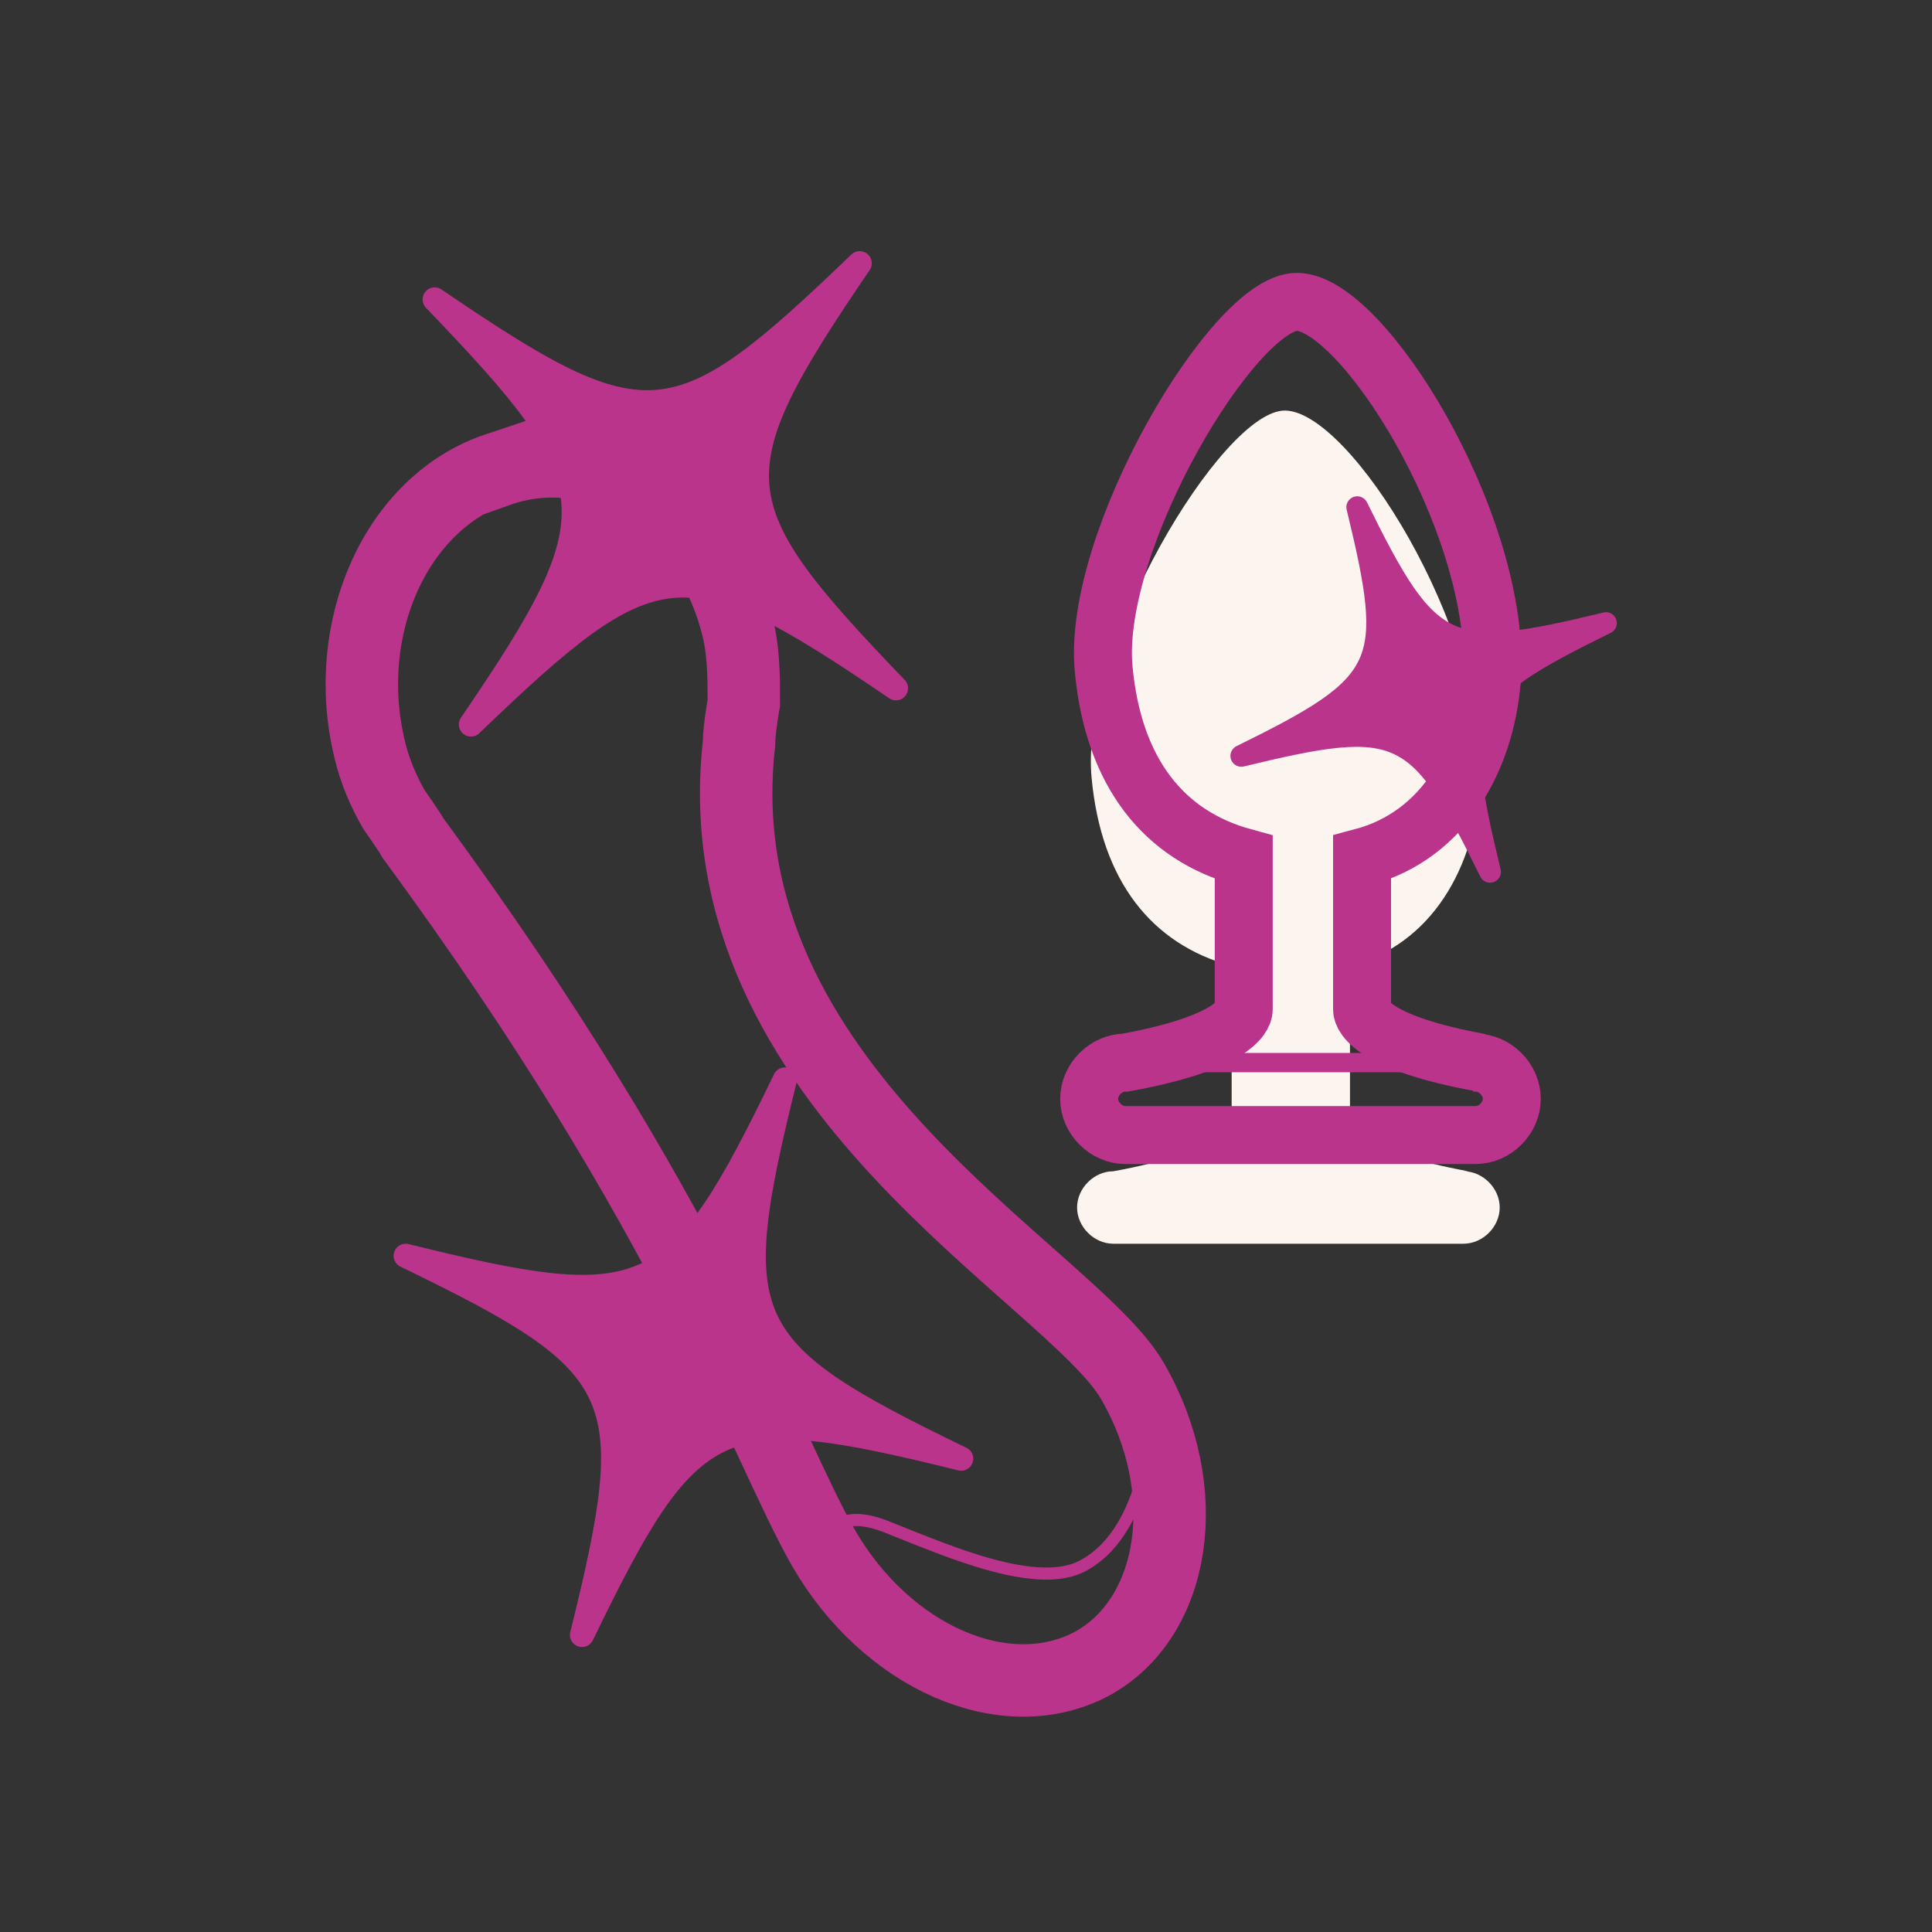
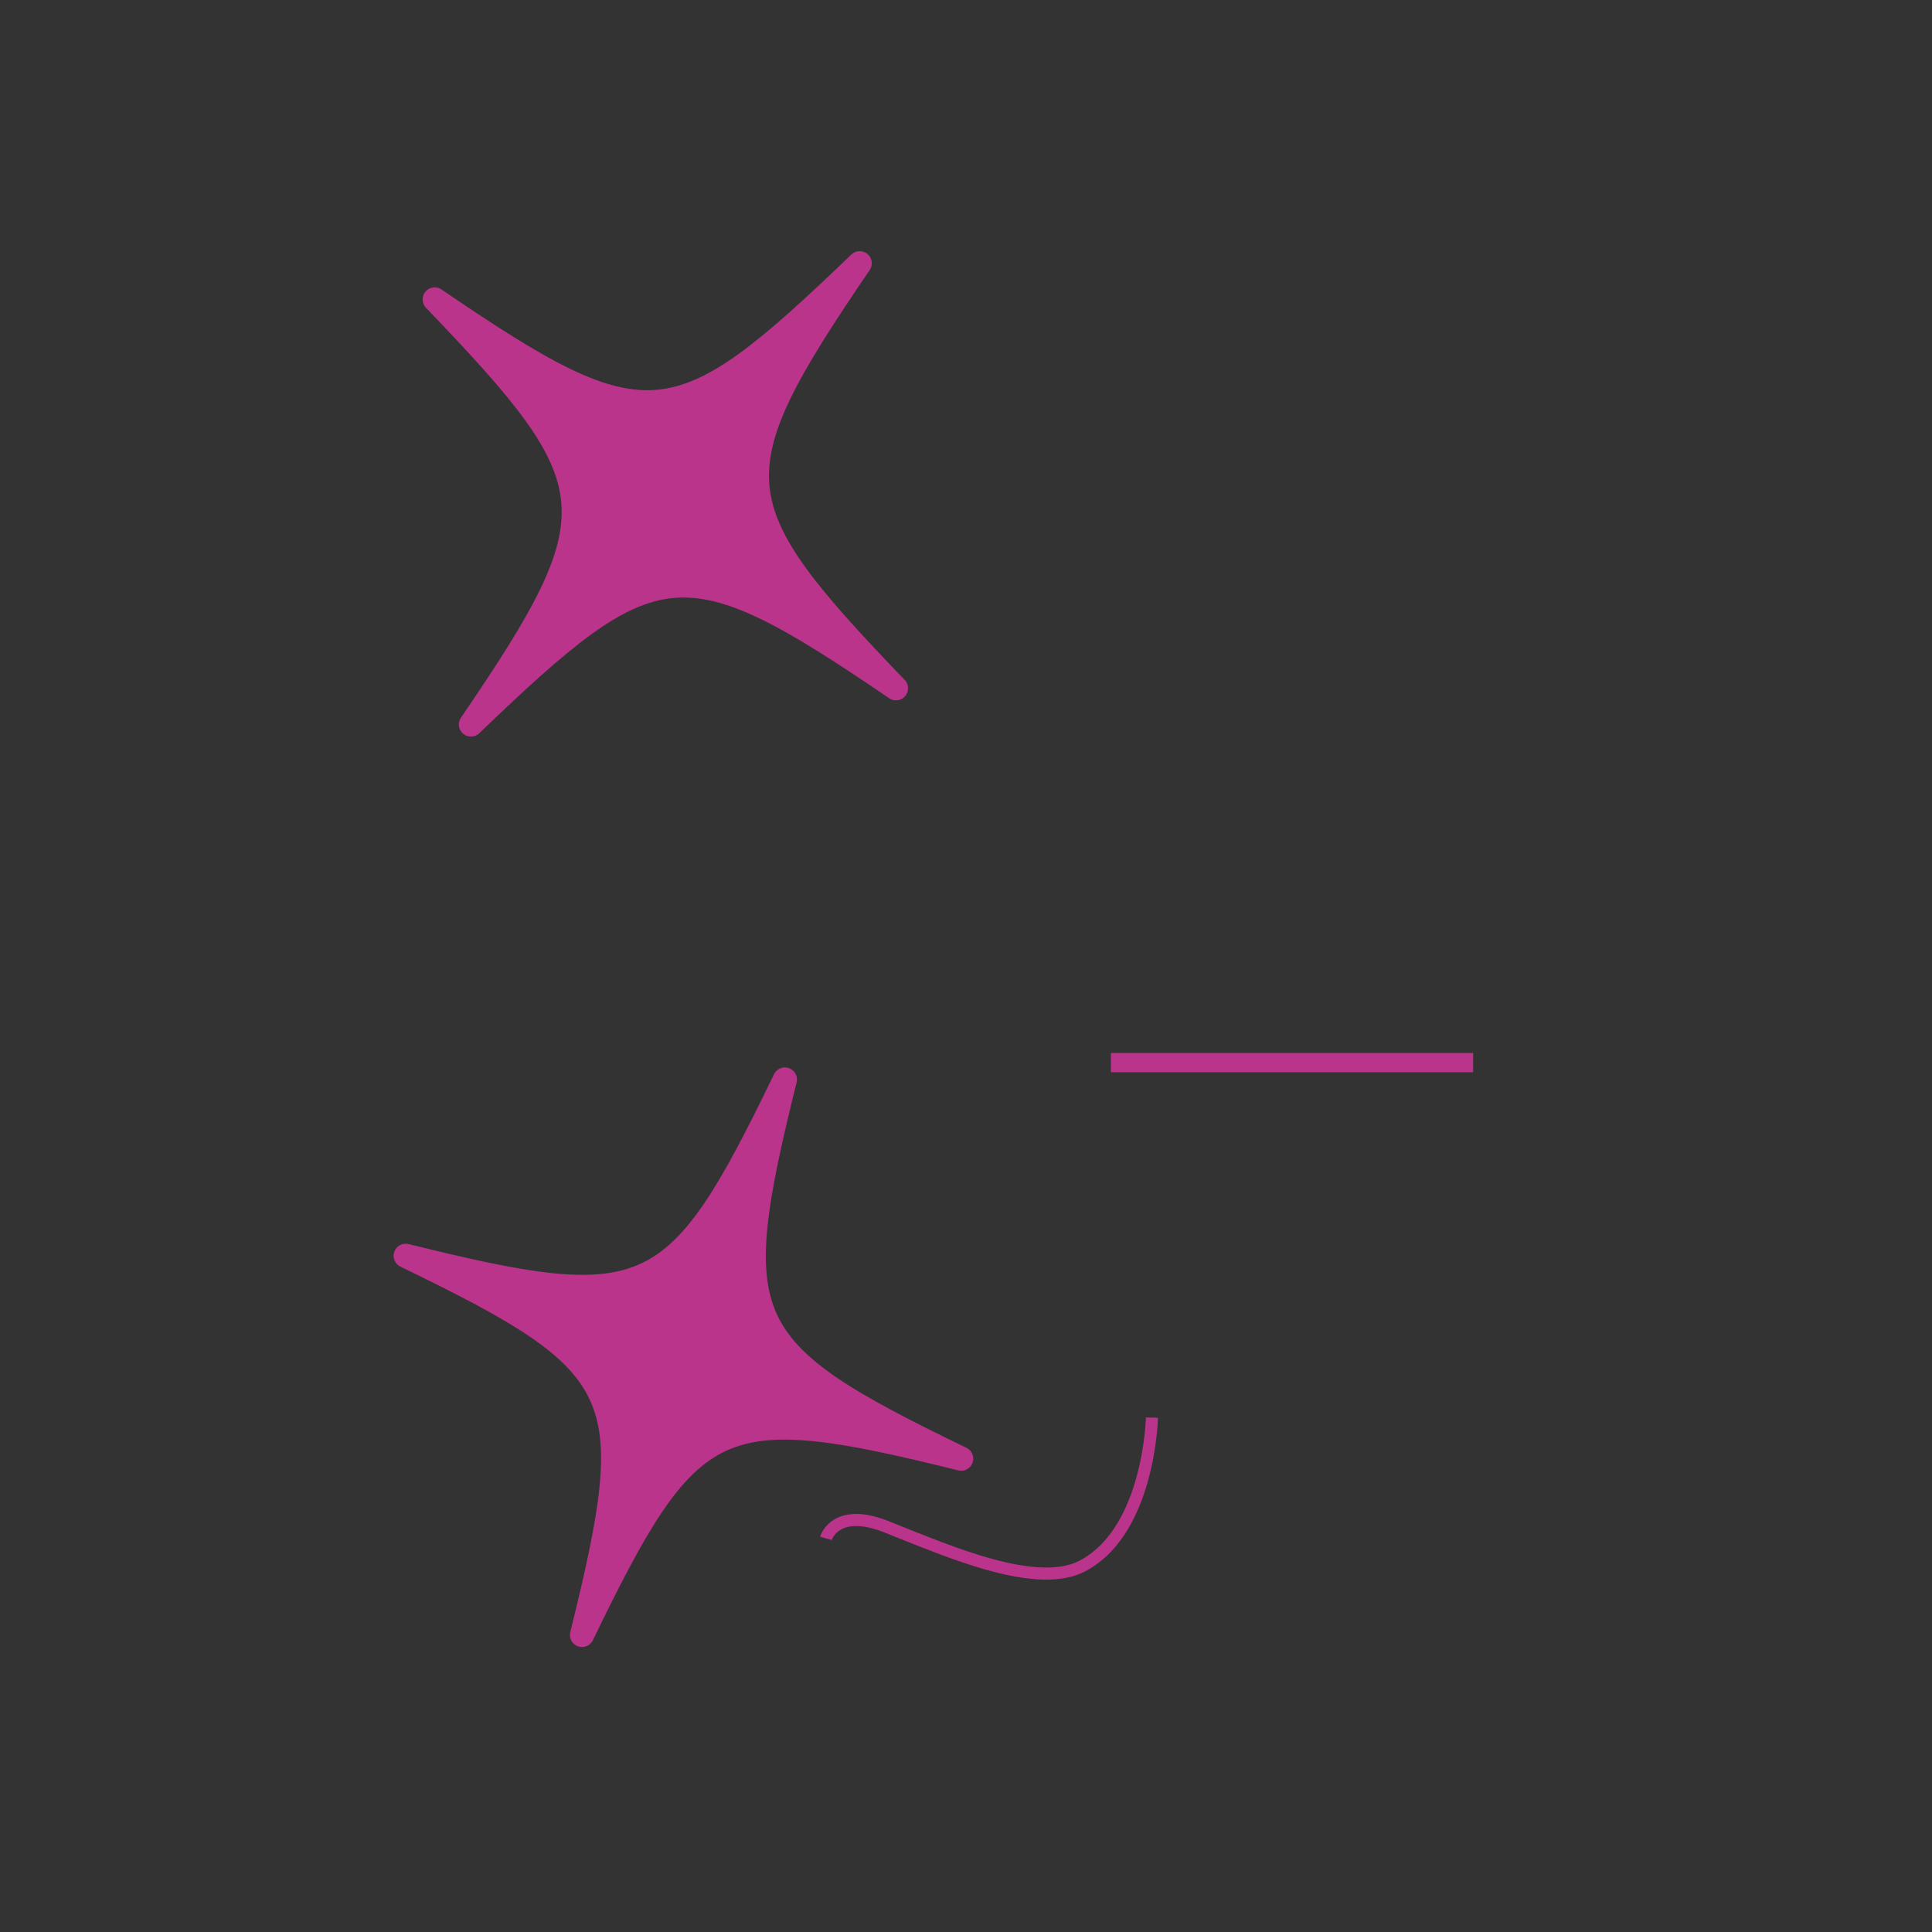
<svg xmlns="http://www.w3.org/2000/svg" version="1.1" viewBox="0 0 80 80">
  <rect x="0" y="0" width="80" height="80" fill="#333333" stroke="none" />
  <defs>
    <style>
      .cls-1, .cls-2, .cls-3, .cls-4, .cls-5 {
        fill: none;
      }

      .cls-6 {
        stroke-width: 1px;
      }

      .cls-6, .cls-7, .cls-8 {
        fill: #ba348c;
        stroke-linecap: round;
        stroke-linejoin: round;
      }

      .cls-6, .cls-7, .cls-8, .cls-2, .cls-3, .cls-4, .cls-5 {
        stroke: #ba348c;
      }

      .cls-6, .cls-7, .cls-8, .cls-9 {
        fill-rule: evenodd;
      }

      .cls-7 {
        stroke-width: 1px;
      }

      .cls-8 {
        stroke-width: .9px;
      }

      .cls-2 {
        stroke-width: 3px;
      }

      .cls-3 {
        stroke-width: 2.4px;
      }

      .cls-4 {
        stroke-width: .8px;
      }

      .cls-5 {
        stroke-width: .5px;
      }

      .cls-9 {
        fill: #fcf5ef;
      }
    </style>
  </defs>
  <g>
    <g id="Layer_1">
      <g id="Tisztítás_x2C_-karbantartás_x2C_-tartozékok">
        <g id="Group">
-           <path id="Fill-1" class="cls-9" d="M60.5,48.5h.3c-4.4-.8-4.9-1.9-4.9-2.2v-6.3c3.4-.9,5.2-4.1,5.4-7.7.2-6.3-5.4-15.3-8.1-15.3-2.6,0-8.5,9.9-8,15.2.4,4.3,2.5,6.9,5.8,7.8v6.3c0,.3-.5,1.4-4.9,2.2-.8,0-1.5.7-1.5,1.5s.7,1.5,1.5,1.5h14.5c.8,0,1.5-.7,1.5-1.5s-.7-1.5-1.5-1.5" />
-           <path id="Stroke-3" class="cls-3" d="M61,44h.3c-4.4-.8-4.9-1.9-4.9-2.2v-6.3c3.4-.9,5.2-4.1,5.4-7.7.2-6.3-5.4-15.3-8.1-15.3-2.6,0-8.5,9.9-8,15.2.4,4.3,2.5,6.9,5.8,7.8v6.3c0,.3-.5,1.4-4.9,2.2-.8,0-1.5.7-1.5,1.5s.7,1.5,1.5,1.5h14.5c.8,0,1.5-.7,1.5-1.5s-.7-1.5-1.5-1.5Z" />
          <g id="Group-8">
            <line id="Fill-5" class="cls-1" x1="46" y1="48.5" x2="61" y2="48.5" />
            <line id="Stroke-7" class="cls-4" x1="46" y1="44" x2="61" y2="44" />
          </g>
          <g id="_x32_-klasszikus">
-             <path id="Stroke-49" class="cls-2" d="M20.6,19.4c-4.2,1.4-6.5,6.6-5.3,11.6.2.9.6,1.8,1,2.5,0,0,.7,1,.8,1.2,11.6,15.8,14.5,25,17,29.4,2.6,4.5,7.5,6.7,11.1,4.8,3.5-1.9,4.3-7.2,1.7-11.7-2.5-4.4-17.9-12.2-16.3-26.4,0-.6.2-1.7.2-1.7,0-1.1,0-2.2-.3-3.3-1.3-4.9-5.7-7.8-9.9-6.3Z" />
            <path id="Stroke-51" class="cls-5" d="M34.2,63.7s.4-1.4,2.7-.4c2.3.9,6.1,2.6,8,1.5,2.7-1.5,2.8-6.1,2.8-6.1" />
          </g>
          <path id="Fill-1-2" data-name="Fill-1" class="cls-7" d="M37.1,28.5c-8.8-6-10-5.8-17.6,1.5,6-8.8,5.8-10-1.5-17.6,8.8,6,10,5.8,17.6-1.5-6,8.8-5.8,10,1.5,17.6" />
-           <path id="Fill-1-Copy" class="cls-8" d="M66.5,25.8c-6.1,3-6.4,3.7-4.8,10.3-3-6.1-3.7-6.4-10.3-4.8,6.1-3,6.4-3.7,4.8-10.3,3,6.1,3.7,6.4,10.3,4.8" />
          <path id="Fill-1-Copy-2" class="cls-6" d="M39.8,60.4c-10.1-2.5-11.2-2-15.7,7.3,2.5-10.1,2-11.2-7.3-15.7,10.1,2.5,11.2,2,15.7-7.3-2.5,10.1-2,11.2,7.3,15.7" />
        </g>
      </g>
    </g>
  </g>
</svg>